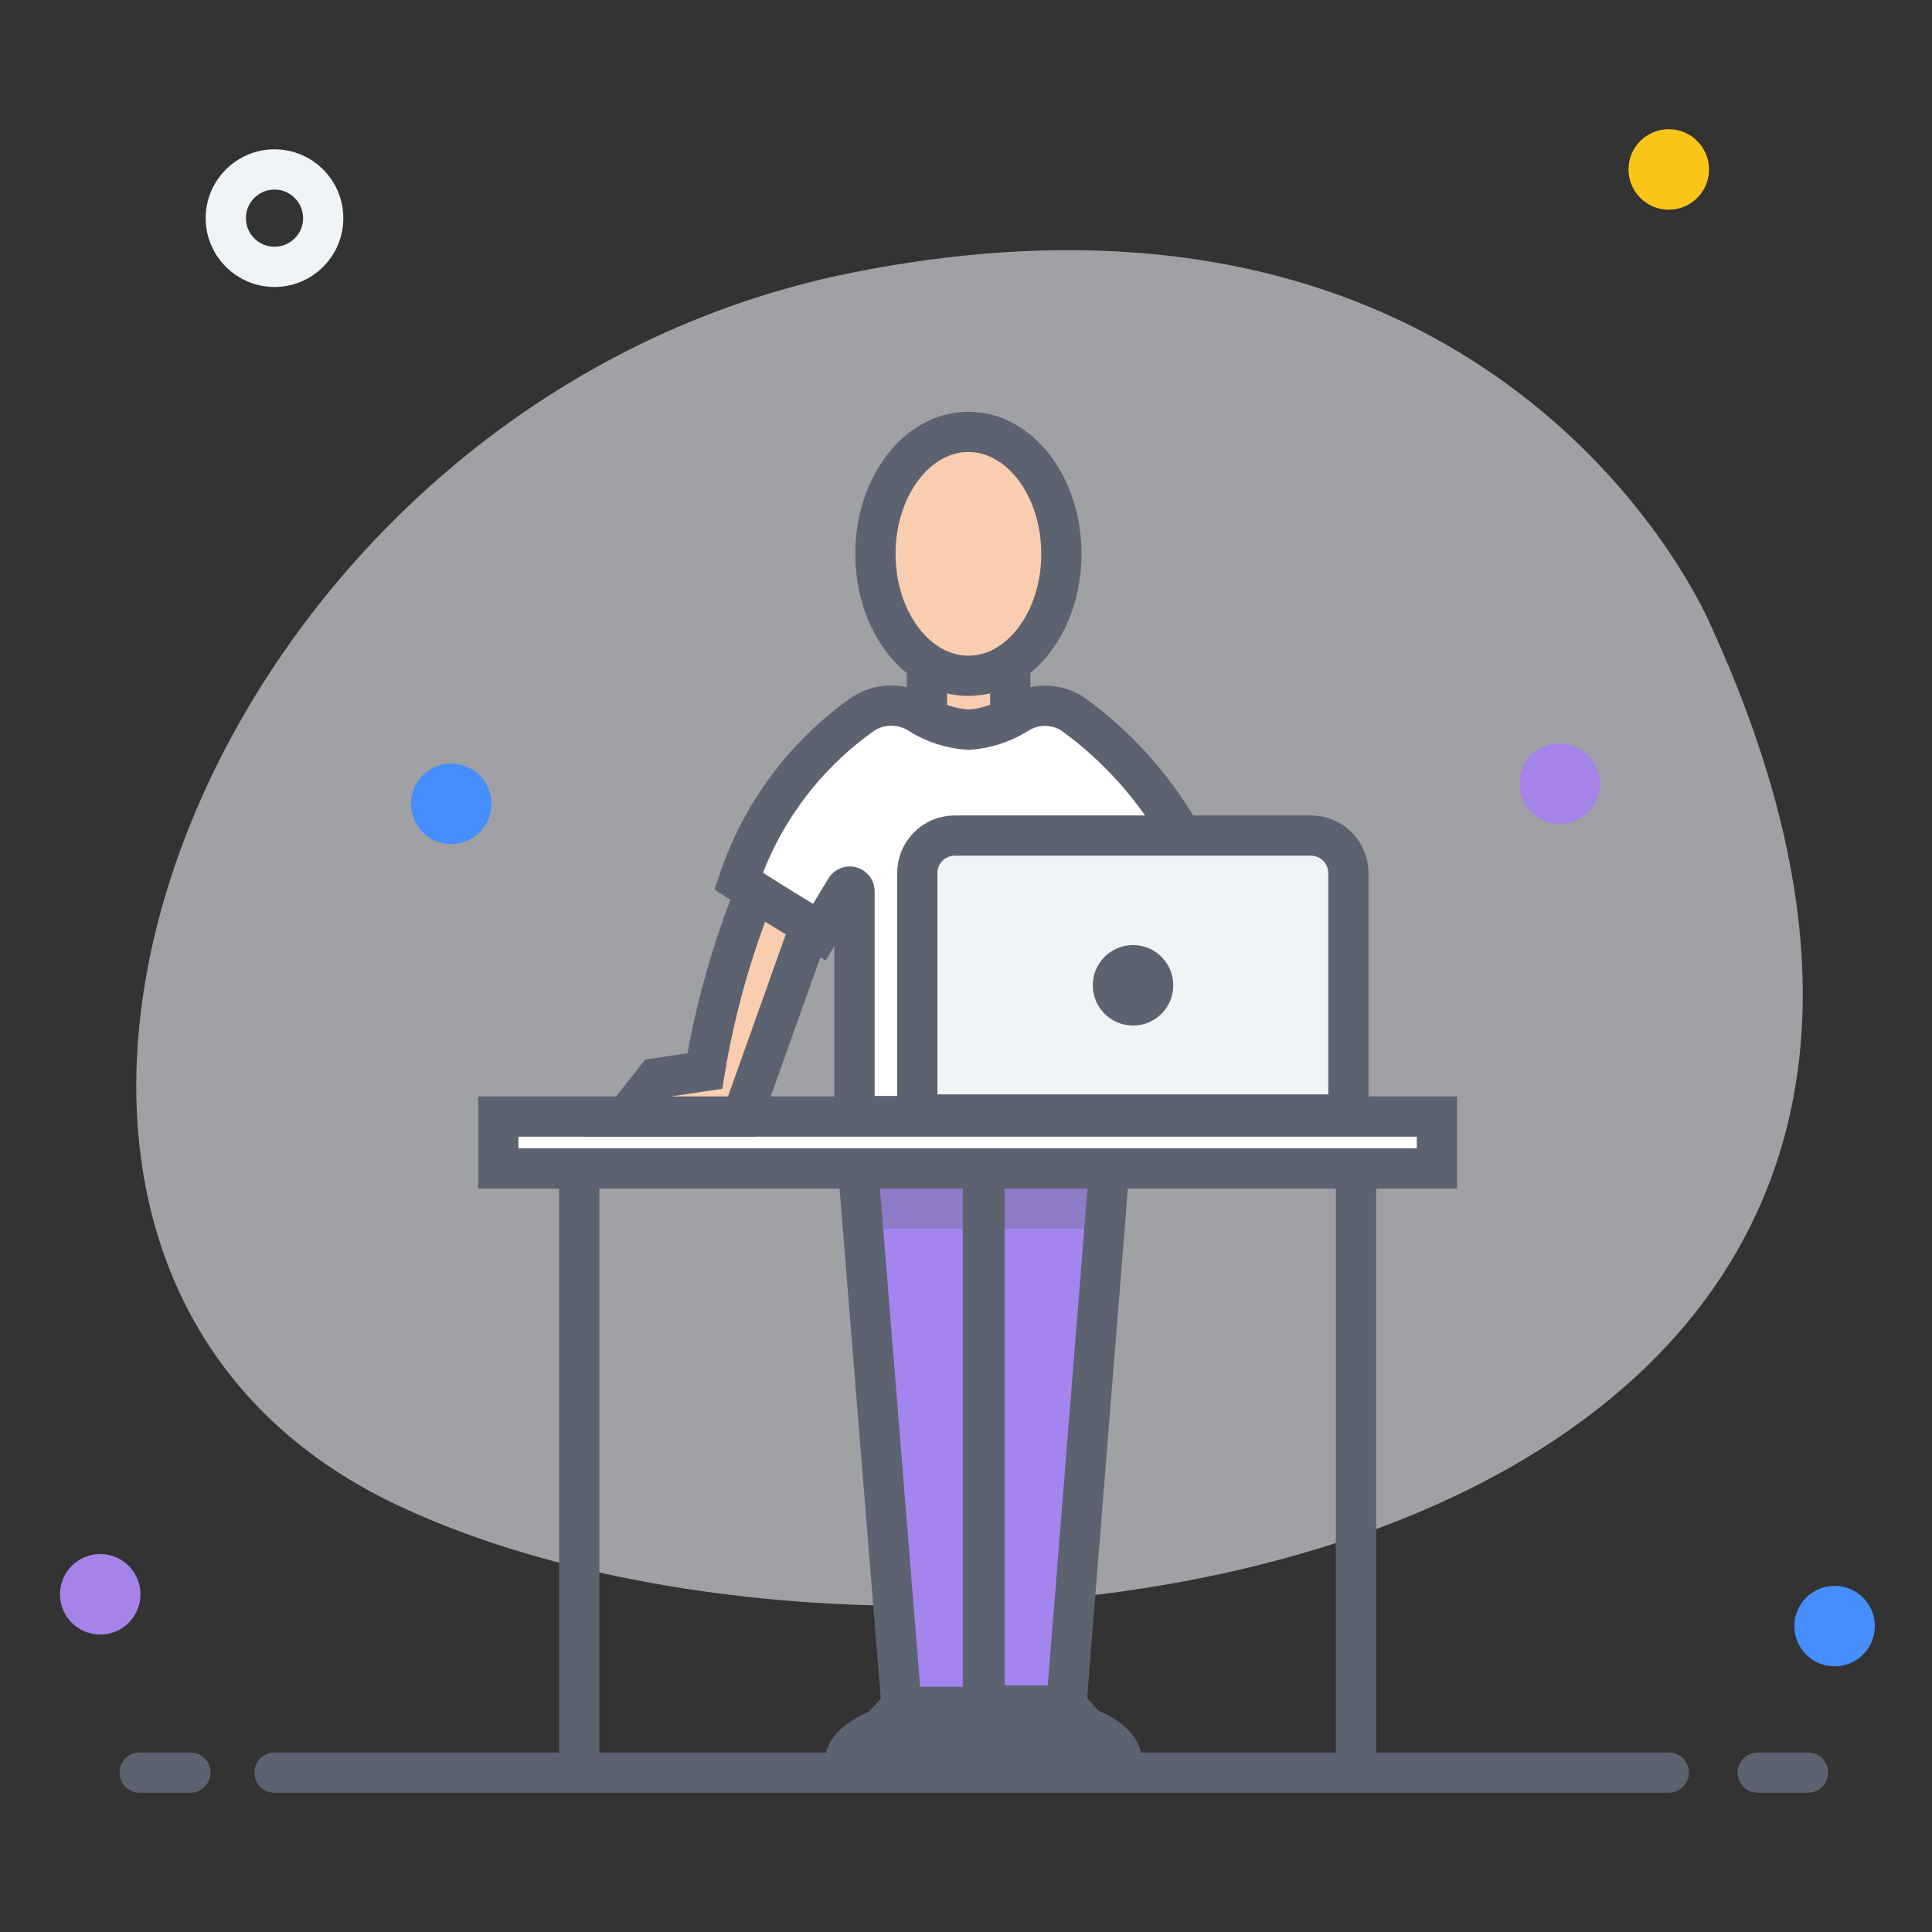
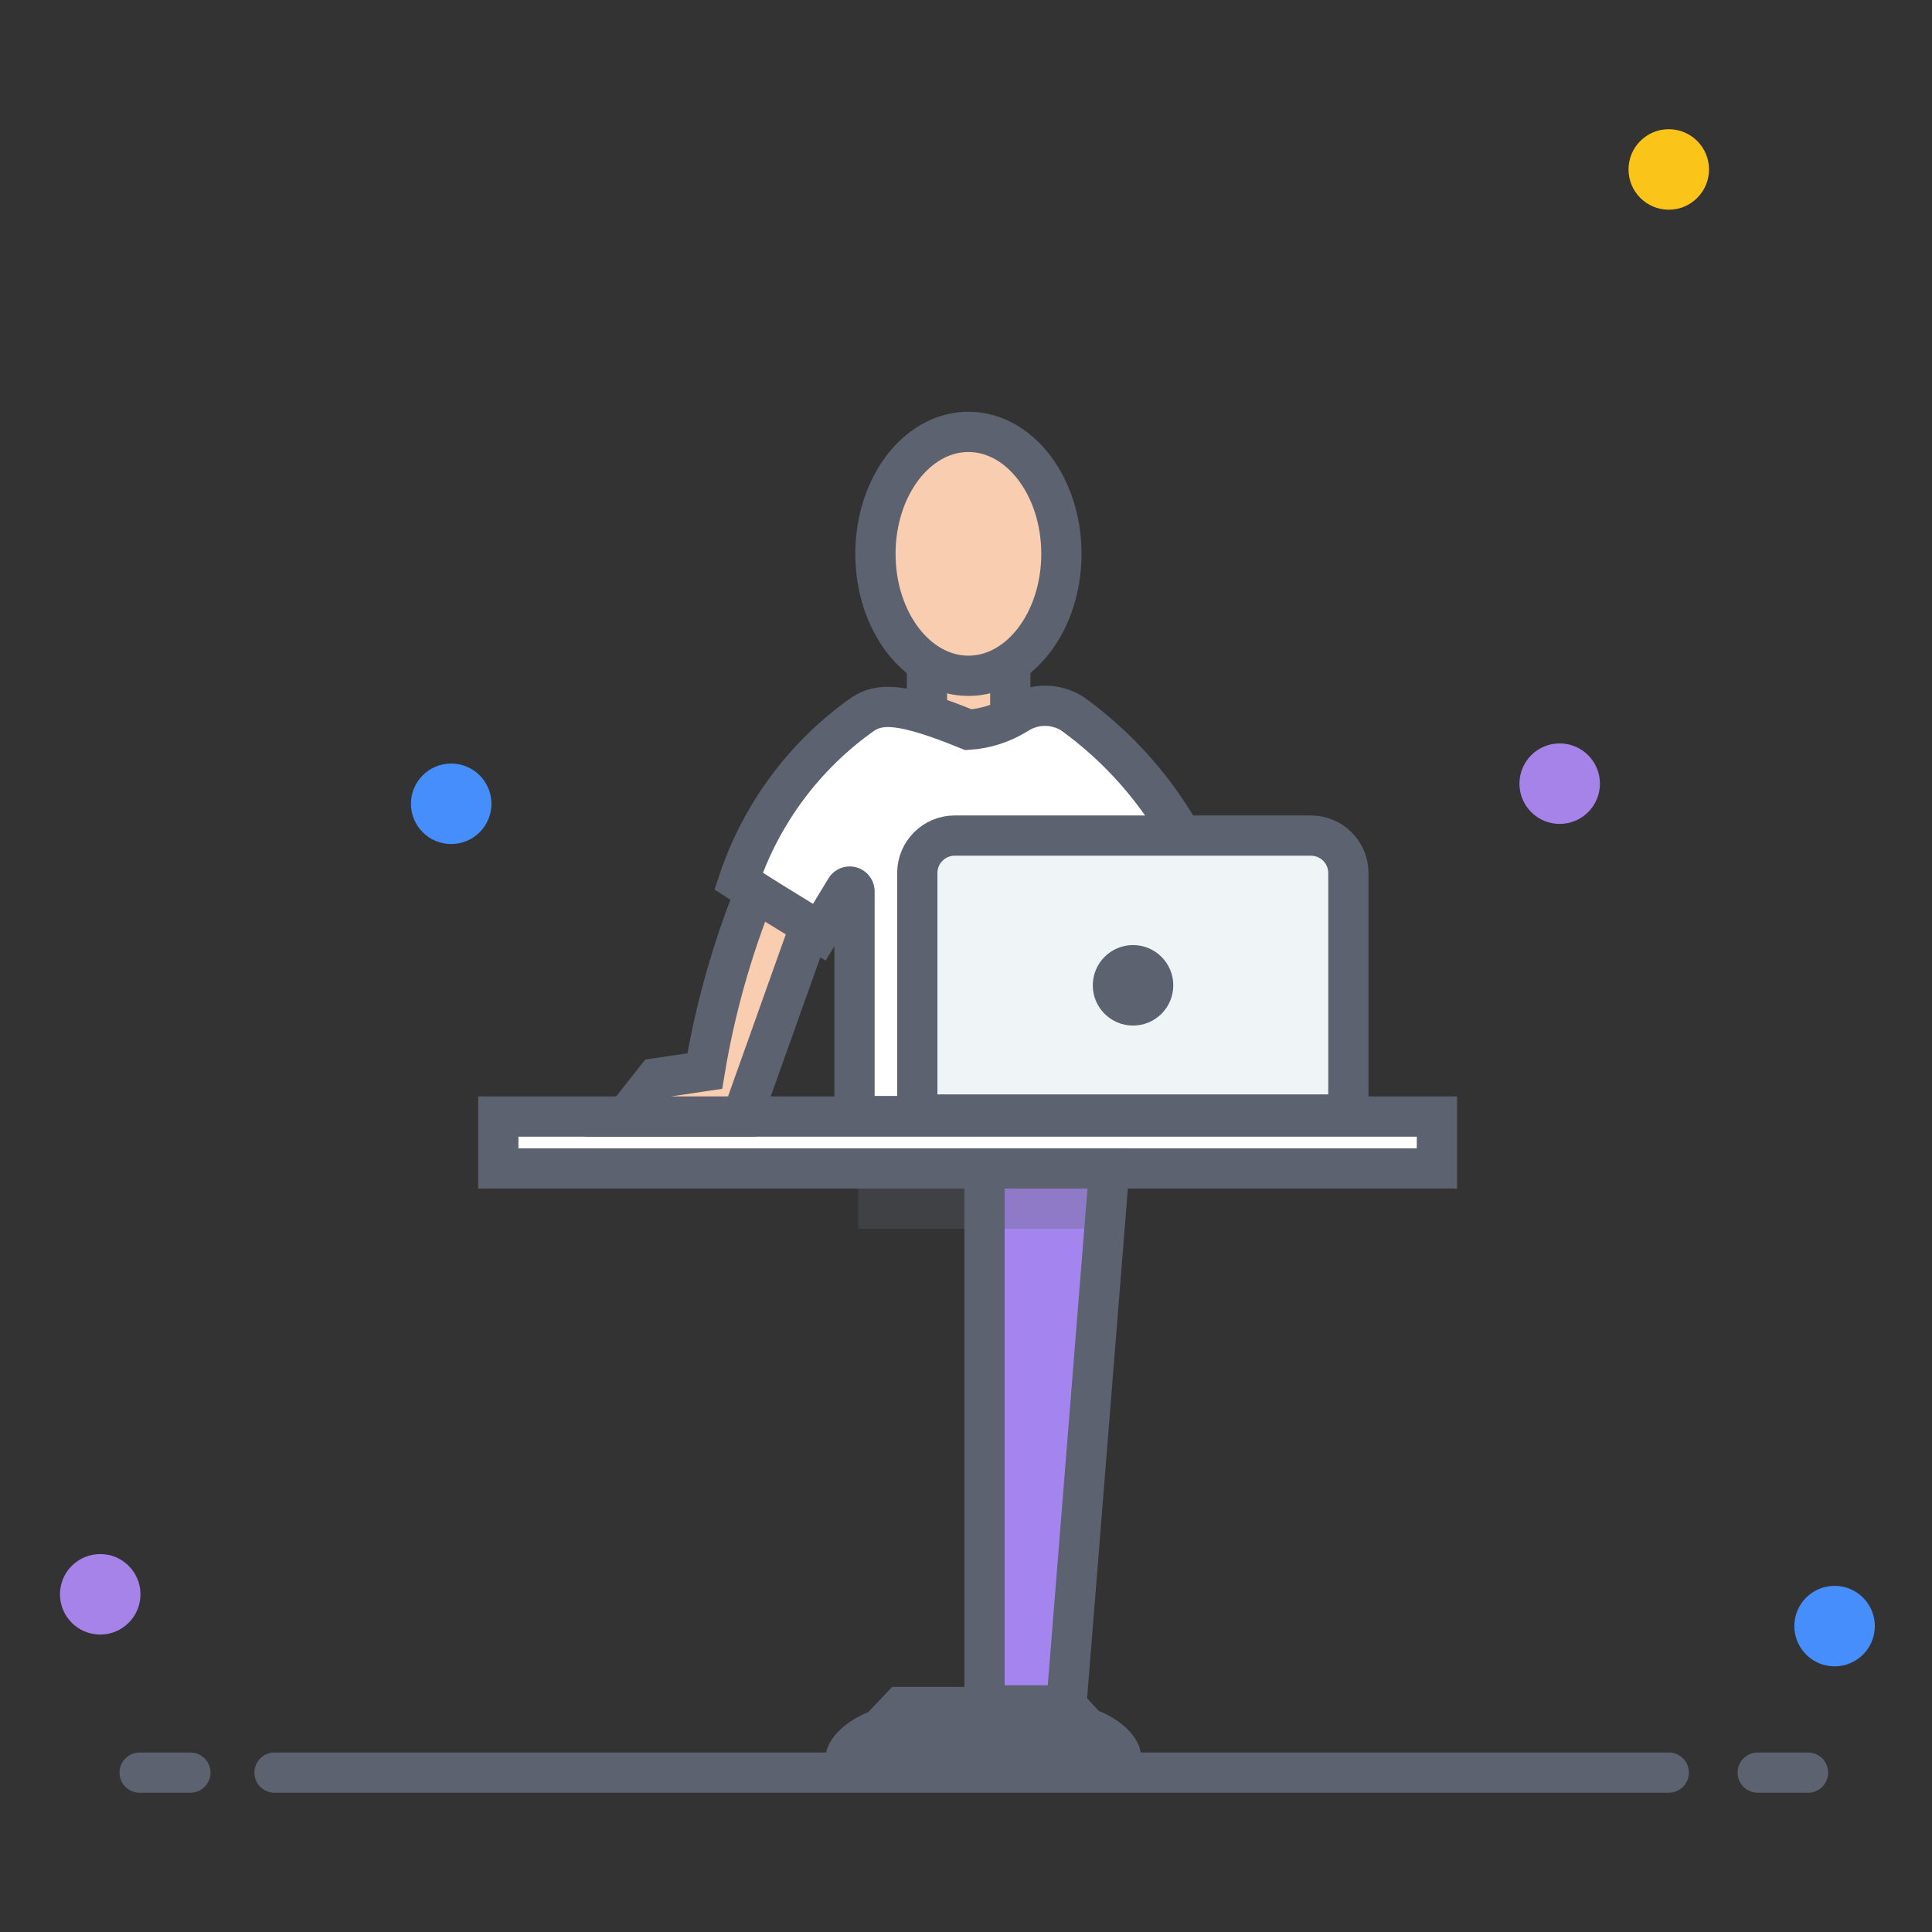
<svg xmlns="http://www.w3.org/2000/svg" width="48px" height="48px" viewBox="0 0 48 48" version="1.1">
  <rect x="0" y="0" width="48" height="48" fill="#333333" stroke="none" />
  <title>Icons / 48px / stand</title>
  <desc>Created with Sketch.</desc>
  <g id="Symbols" stroke="none" stroke-width="1" fill="none" fill-rule="evenodd">
    <g id="Icons-/-48px-/-stand">
      <g transform="translate(1, 3)">
-         <path d="M41.5,12.53 C41.5,12.53 36.5,0.53 20.19,3.77 C3.88,7.01 -4.12,28.2 8.82,34.37 C21.76,40.54 52.36,36.2 41.5,12.53 Z" id="Shape" fill-opacity="0.595" fill="#E9EBF2" fill-rule="nonzero" />
        <polygon id="Rectangle-path" stroke="#5D6270" fill="#F9CDAF" fill-rule="nonzero" points="22.03 13.48 24.1 13.48 24.1 15.26 22.03 15.26" />
        <path d="M28.52,19.16 C29.254,20.935 29.707,22.815 29.86,24.73 L28.86,24.73 L27.15,20 L28.52,19.16 Z" id="Shape" stroke="#5D6270" fill="#F9CDAF" fill-rule="nonzero" />
        <path d="M5.82,41.04 L40.46,41.04" id="Shape" stroke="#5D6270" fill="#A484EE" fill-rule="nonzero" stroke-linecap="round" />
        <path d="M42.67,41.04 L43.92,41.04" id="Shape" stroke="#5D6270" fill="#A484EE" fill-rule="nonzero" stroke-linecap="round" />
        <path d="M2.47,41.04 L3.73,41.04" id="Shape" stroke="#5D6270" fill="#A484EE" fill-rule="nonzero" stroke-linecap="round" />
-         <circle id="Oval" stroke="#EFF4F7" cx="5.82" cy="2.42" r="1.21" />
        <circle id="Oval" fill="#A583E8" fill-rule="nonzero" cx="1.49" cy="36.61" r="1" />
        <circle id="Oval" fill="#FAC518" fill-rule="nonzero" cx="40.46" cy="1.21" r="1" />
        <circle id="Oval" fill="#458EFC" fill-rule="nonzero" cx="44.58" cy="37.4" r="1" />
-         <path d="M24.27,14.74 C23.905,14.968 23.489,15.102 23.06,15.13 C22.631,15.102 22.215,14.968 21.85,14.74 C21.422,14.46 20.868,14.46 20.44,14.74 C18.994,15.758 17.911,17.212 17.35,18.89 L19.35,20.17 L20,19.1 C20.023,19.045 20.083,19.015 20.141,19.03 C20.199,19.045 20.237,19.101 20.23,19.16 L20.23,24.73 L25.85,24.73 L25.85,19.16 C25.843,19.101 25.881,19.045 25.939,19.03 C25.997,19.015 26.057,19.045 26.08,19.1 L26.84,20.35 L28.91,18.91 C28.238,17.235 27.104,15.785 25.64,14.73 C25.221,14.466 24.686,14.47 24.27,14.74 L24.27,14.74 Z" id="Shape" stroke="#5D6270" fill="#FFFFFF" fill-rule="nonzero" />
+         <path d="M24.27,14.74 C23.905,14.968 23.489,15.102 23.06,15.13 C21.422,14.46 20.868,14.46 20.44,14.74 C18.994,15.758 17.911,17.212 17.35,18.89 L19.35,20.17 L20,19.1 C20.023,19.045 20.083,19.015 20.141,19.03 C20.199,19.045 20.237,19.101 20.23,19.16 L20.23,24.73 L25.85,24.73 L25.85,19.16 C25.843,19.101 25.881,19.045 25.939,19.03 C25.997,19.015 26.057,19.045 26.08,19.1 L26.84,20.35 L28.91,18.91 C28.238,17.235 27.104,15.785 25.64,14.73 C25.221,14.466 24.686,14.47 24.27,14.74 L24.27,14.74 Z" id="Shape" stroke="#5D6270" fill="#FFFFFF" fill-rule="nonzero" />
        <ellipse id="Oval" stroke="#5D6270" fill="#F9CDAF" fill-rule="nonzero" cx="23.06" cy="10.76" rx="2.31" ry="3.03" />
        <circle id="Oval" fill="#A583E8" fill-rule="nonzero" cx="37.75" cy="16.47" r="1" />
        <polygon id="Rectangle-path" stroke="#5D6270" fill="#FFFFFF" fill-rule="nonzero" points="11.38 24.74 34.7 24.74 34.7 26.03 11.38 26.03" />
-         <path d="M13.39,25.8 L13.39,41.09" id="Shape" stroke="#5D6270" fill="#FFFFFF" fill-rule="nonzero" />
-         <path d="M32.69,25.87 L32.69,41.16" id="Shape" stroke="#5D6270" fill="#FFFFFF" fill-rule="nonzero" />
        <path d="M22.72,17.76 L31.57,17.76 C32.084,17.76 32.5,18.176 32.5,18.69 L32.5,24.69 L21.79,24.69 L21.79,18.69 C21.79,18.176 22.206,17.76 22.72,17.76 Z" id="Shape" stroke="#5D6270" fill="#EFF4F7" fill-rule="nonzero" />
        <circle id="Oval" fill="#5D6270" fill-rule="nonzero" cx="27.15" cy="21.48" r="1" />
-         <polygon id="Shape" stroke="#5D6270" fill="#A484EE" fill-rule="nonzero" stroke-linecap="round" points="20.32 26.03 21.4 39.41 23.42 39.41 23.42 26.03" />
        <path d="M20.17,41 L20,40.68 C20.07,40.35 20.54,40.07 20.86,39.96 L21.38,39.41 L23.38,39.41 L23.38,41 L20.17,41 Z" id="Shape" stroke="#5D6270" fill="#5D6270" fill-rule="nonzero" stroke-linecap="round" />
        <polygon id="Shape" stroke="#5D6270" fill="#A484EE" fill-rule="nonzero" stroke-linecap="round" points="26.56 26.03 25.49 39.41 23.46 39.41 23.46 26.03" />
        <path d="M26.71,41 L26.86,40.65 C26.79,40.31 26.33,40.04 26.01,39.93 L25.49,39.37 L23.49,39.37 L23.49,41 L26.71,41 Z" id="Shape" stroke="#5D6270" fill="#5D6270" fill-rule="nonzero" stroke-linecap="round" />
        <polygon id="Rectangle-path" fill="#5D6270" fill-rule="nonzero" opacity="0.3" points="20.32 26.42 26.34 26.42 26.34 27.53 20.32 27.53" />
        <path d="M17.76,19.16 C17.183,20.593 16.763,22.086 16.51,23.61 L15.3,23.79 L14.55,24.74 L17.44,24.74 L19.13,20 L17.76,19.16 Z" id="Shape" stroke="#5D6270" fill="#F9CDAF" fill-rule="nonzero" />
        <circle id="Oval" fill="#458EFC" fill-rule="nonzero" cx="10.21" cy="16.97" r="1" />
      </g>
    </g>
  </g>
</svg>